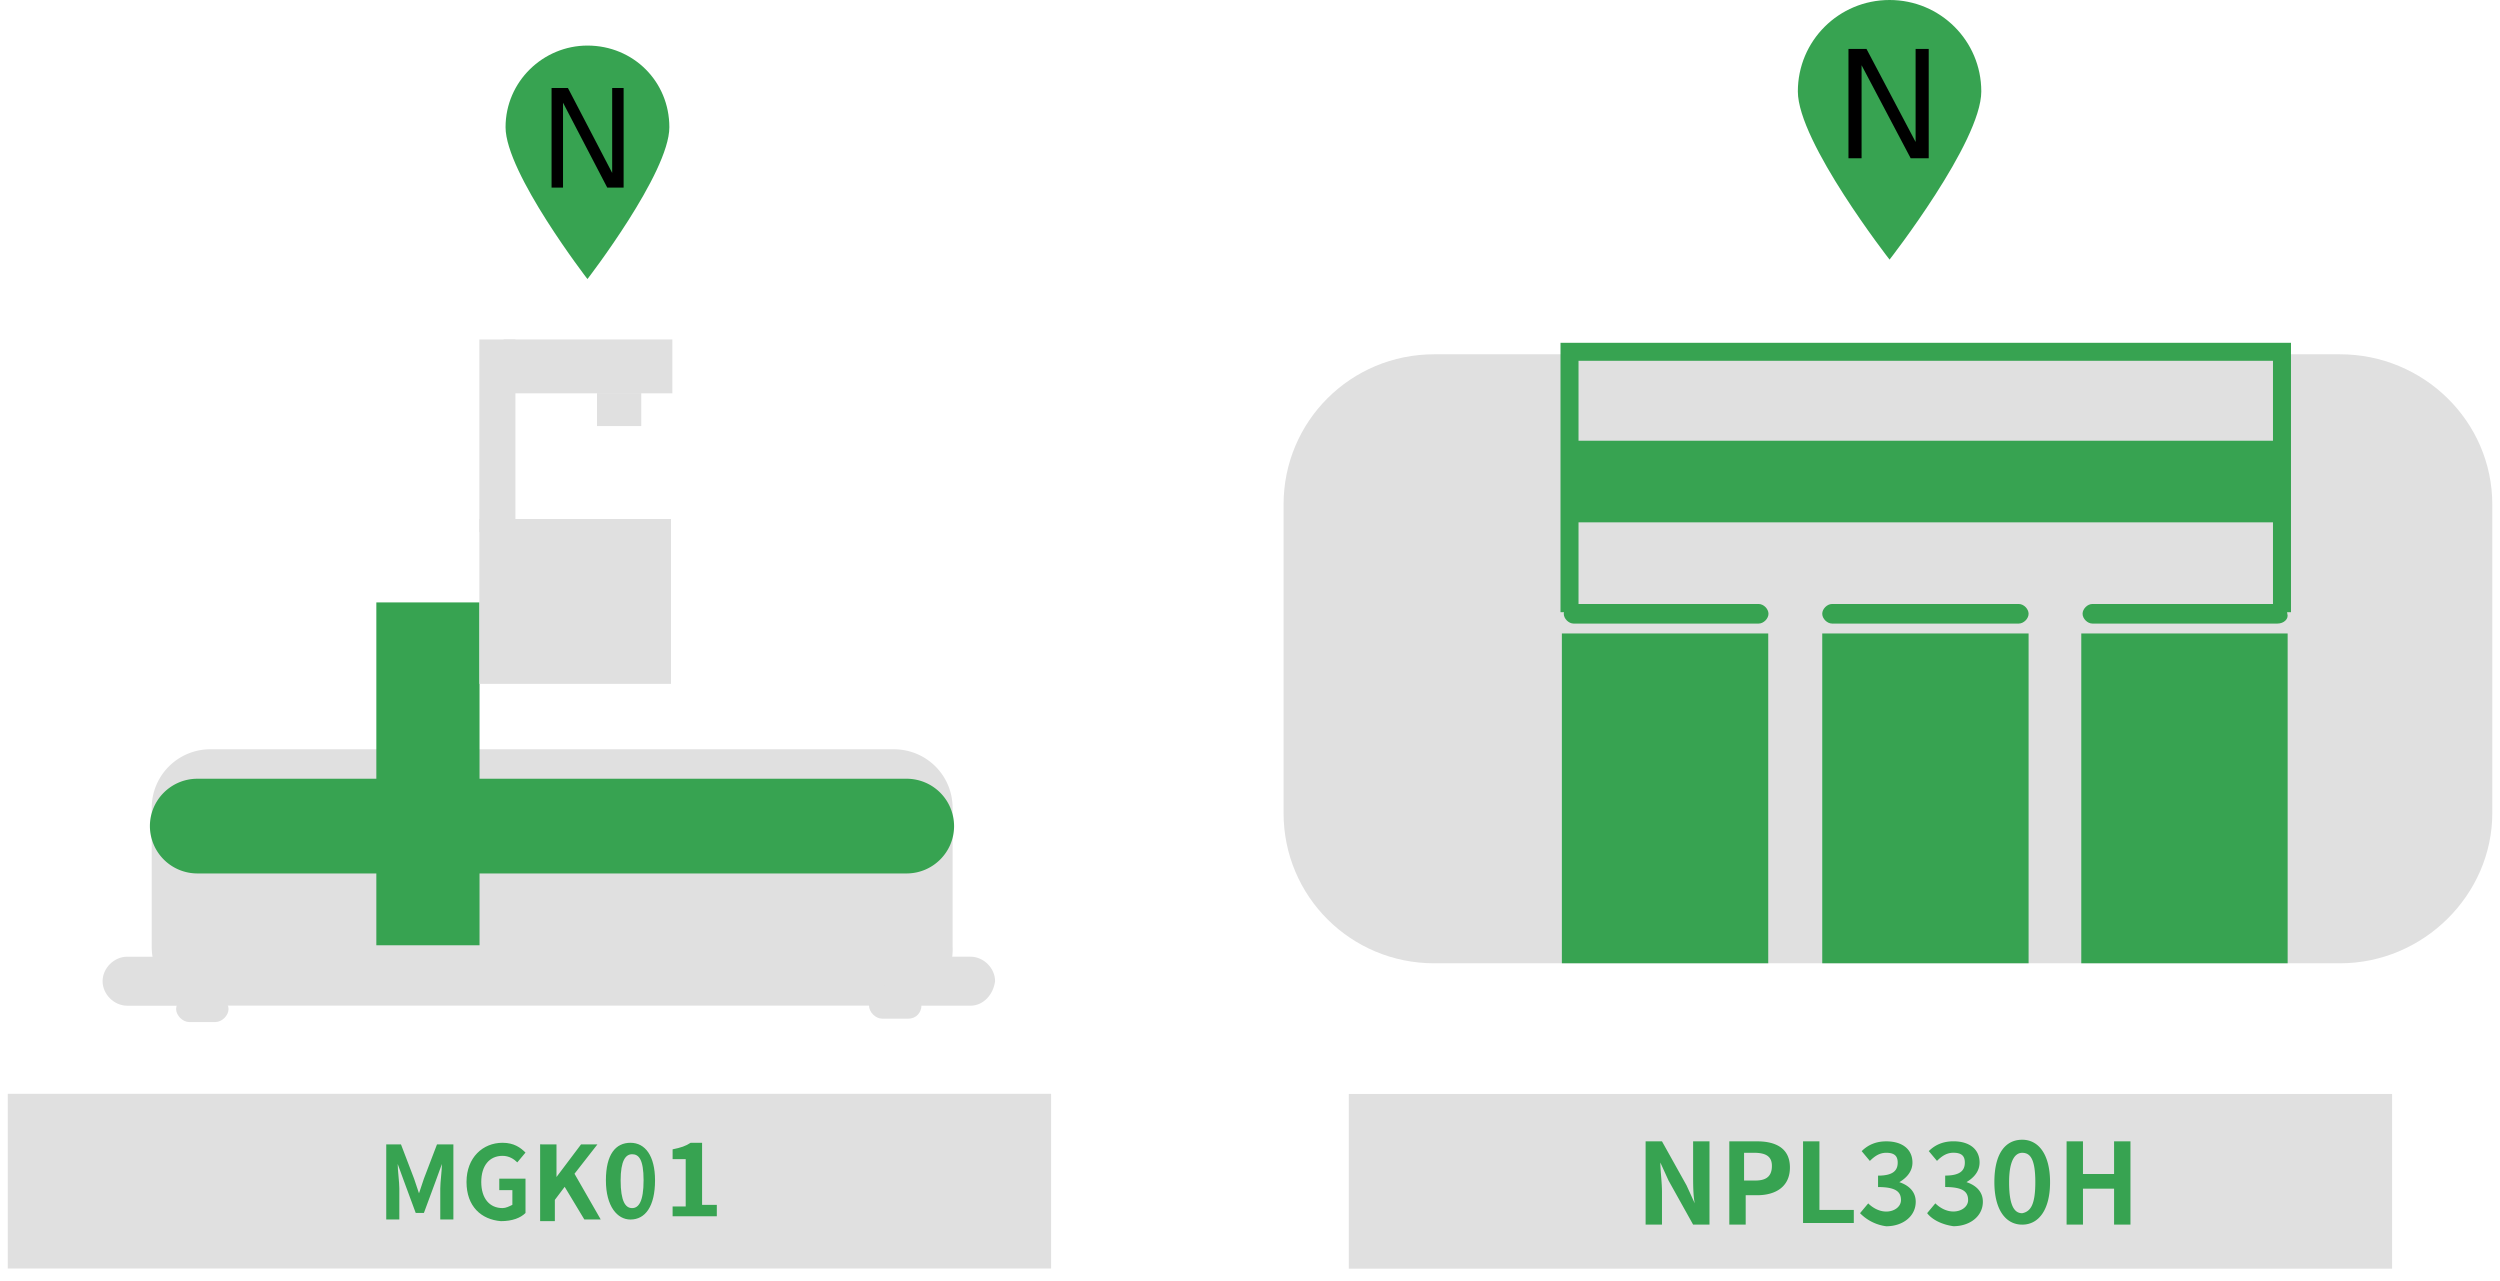
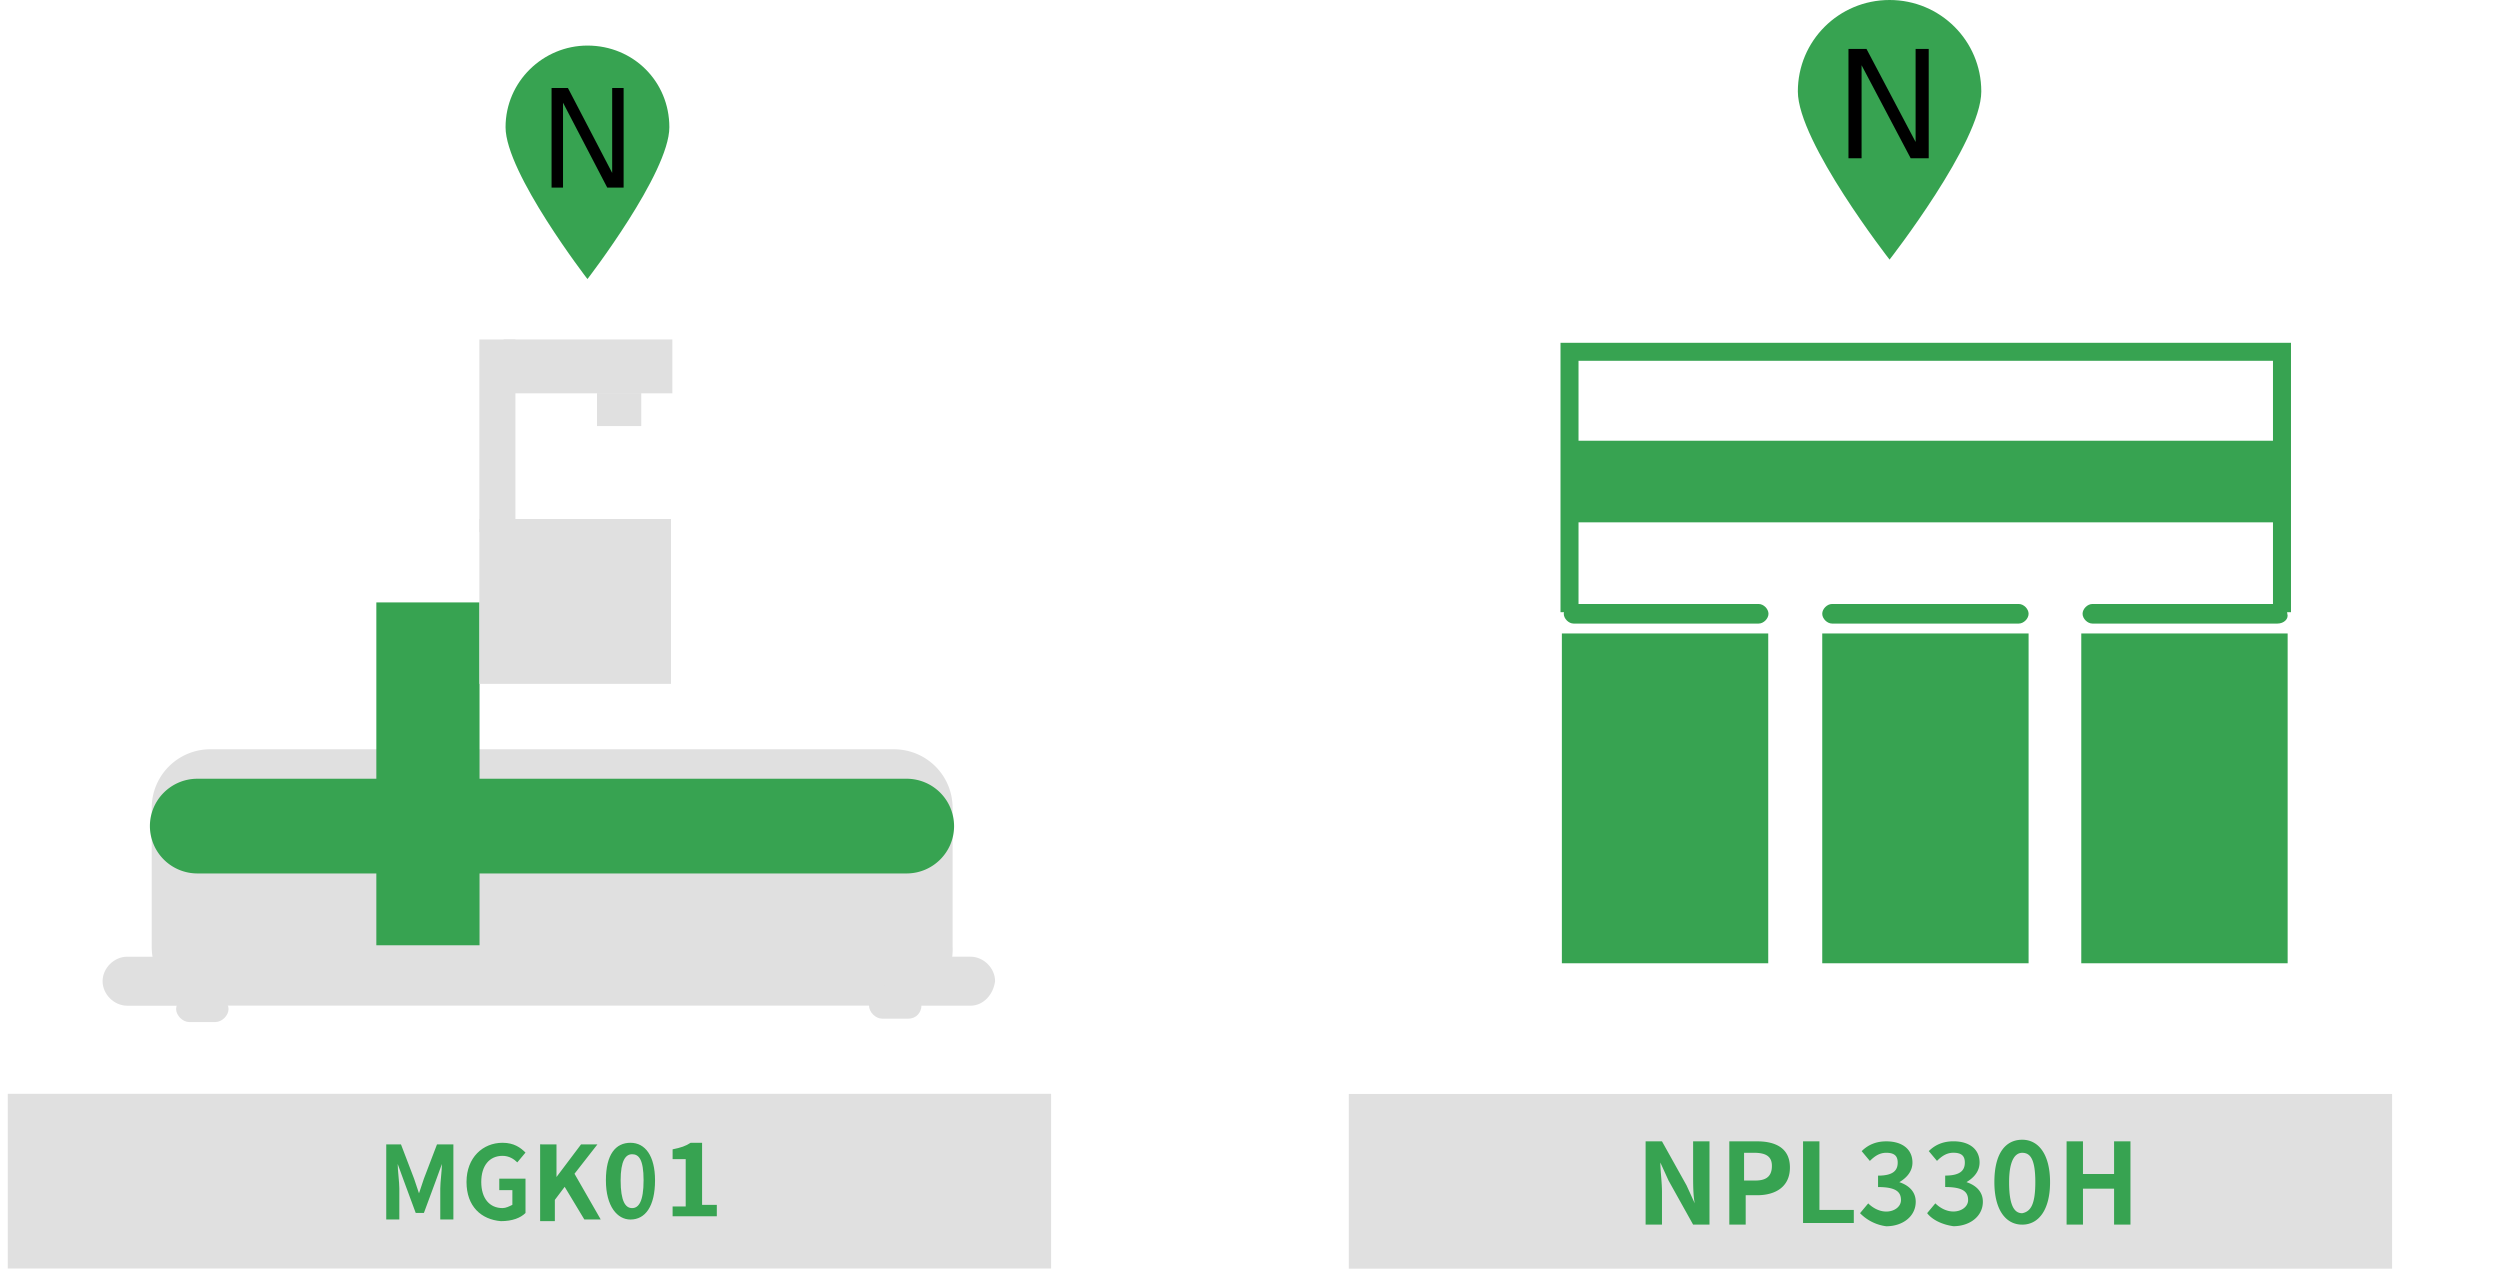
<svg xmlns="http://www.w3.org/2000/svg" width="201" height="103" fill="none">
  <path d="M84.507 87.942H.625v14.046h83.882V87.942z" fill="#E0E0E0" />
  <path d="M53.816 10.228c0 3.675-6.585 12.208-6.585 12.208s-6.584-8.533-6.584-12.208c0-3.676 3.028-6.564 6.584-6.564 3.688 0 6.585 2.888 6.585 6.564z" fill="#37A351" />
  <path d="M44.346 15.083V7.076h1.316l3.557 6.826V7.076h.92v8.007h-1.316l-3.556-6.826v6.826h-.921z" fill="#000" />
  <path d="M30.922 92.008h1.316l1.054 2.757.395 1.18.395-1.18 1.053-2.757h1.317v6.038h-1.054v-2.494c0-.525.132-1.444.132-1.969l-.526 1.444-.922 2.494h-.658l-.922-2.494-.527-1.444c0 .525.131 1.444.131 1.969v2.494h-1.052v-6.038h-.132zm6.586 3.022c0-1.97 1.317-3.15 2.897-3.15.922 0 1.45.393 1.845.787l-.659.788c-.263-.263-.659-.525-1.186-.525-1.053 0-1.712.787-1.712 2.1 0 1.313.659 2.1 1.712 2.1.264 0 .527-.131.79-.262v-1.182h-1.053v-.919h2.108v2.757c-.395.394-1.054.656-1.977.656-1.58-.13-2.765-1.181-2.765-3.15zm6.049-3.023h1.185v2.625l1.976-2.625h1.316L46.19 94.37l2.108 3.675H46.98L45.4 95.42l-.79 1.05v1.707h-1.184v-6.17h.13zm5.158 2.893c0-2.1.79-3.02 1.975-3.02 1.186 0 1.975 1.05 1.975 3.02 0 2.1-.79 3.15-1.974 3.15-1.054 0-1.976-1.05-1.976-3.15zm3.03 0c0-1.707-.396-2.1-.923-2.1s-.922.524-.922 2.1c0 1.706.395 2.231.922 2.231s.922-.525.922-2.231zm2.07 2.1h1.316v-3.807h-1.053v-.787c.659-.132 1.053-.263 1.448-.526h.922v4.989h1.185v.918h-3.555V97h-.264z" fill="#37A351" />
  <path d="M71.85 80.85H16.938c-2.634 0-4.74-2.1-4.74-4.725V64.967a4.713 4.713 0 014.74-4.726H71.85c2.634 0 4.74 2.1 4.74 4.726v11.158c.132 2.625-2.106 4.726-4.74 4.726z" fill="#E0E0E0" />
  <path d="M15.227 80.859h-5.004c-1.053 0-1.975-.92-1.975-1.97 0-1.05.922-1.969 1.976-1.969h5.003c1.054 0 1.975.92 1.975 1.97 0 1.05-.79 1.969-1.975 1.969z" fill="#E0E0E0" />
  <path d="M17.32 82.172h-2.106c-.527 0-1.054-.525-1.054-1.05 0-.526.527-1.05 1.054-1.05h2.107c.527 0 1.054.524 1.054 1.05 0 .525-.527 1.05-1.054 1.05zm60.71-1.316h-5.004c-1.053 0-1.975-.919-1.975-1.969s.922-1.969 1.975-1.969h5.004c1.053 0 1.975.919 1.975 1.969-.132 1.05-.921 1.97-1.975 1.97z" fill="#E0E0E0" />
  <path d="M73.03 81.9h-2.107c-.527 0-1.054-.525-1.054-1.05s.527-1.05 1.054-1.05h2.107c.527 0 1.053.525 1.053 1.05 0 .526-.395 1.05-1.053 1.05z" fill="#E0E0E0" />
  <path d="M38.554 48.434h-8.296V76h8.296V48.434z" fill="#37A351" />
  <path d="M53.948 41.727H38.541v13.258h15.407V41.727zm.108-14.433H40.492v4.332h13.564v-4.332zm-2.5 4.335H48v2.625h3.556V31.63z" fill="#E0E0E0" />
  <path d="M41.438 27.294h-2.897v15.49h2.898v-15.49z" fill="#E0E0E0" />
  <path d="M72.89 70.225H15.87a3.815 3.815 0 01-3.818-3.807c0-2.1 1.711-3.807 3.818-3.807h57.02a3.815 3.815 0 013.818 3.807c0 2.1-1.712 3.807-3.818 3.807z" fill="#37A351" />
  <path d="M192.325 87.955h-83.882v14.046h83.882V87.955z" fill="#E0E0E0" />
  <path d="M159.296 7.351c0 4.07-7.375 13.521-7.375 13.521s-7.374-9.451-7.374-13.52c0-4.07 3.292-7.352 7.374-7.352 4.083 0 7.375 3.282 7.375 7.351z" fill="#37A351" />
  <path d="M148.617 12.727V3.932h1.448l3.95 7.482V3.932h1.054v8.795h-1.449l-3.949-7.483v7.483h-1.054z" fill="#000" />
  <path d="M132.307 91.763h1.316l1.976 3.544.659 1.444c-.132-.656-.132-1.575-.132-2.363v-2.625h1.317v6.694h-1.317l-1.976-3.544-.658-1.444c0 .657.131 1.575.131 2.363v2.626h-1.316v-6.695zm6.73.001h2.239c1.449 0 2.634.525 2.634 2.1 0 1.576-1.185 2.232-2.634 2.232h-.922v2.363h-1.317v-6.695zm2.107 3.15c.922 0 1.317-.393 1.317-1.18 0-.788-.527-1.051-1.448-1.051h-.79v2.232h.921zm3.821-3.15h1.317v5.514h2.764v1.05h-4.081v-6.564zm4.582 5.776l.658-.788c.395.394.922.657 1.449.657.658 0 1.185-.394 1.185-.92 0-.656-.395-1.05-1.844-1.05v-.918c1.185 0 1.58-.394 1.58-1.05 0-.525-.263-.788-.921-.788-.527 0-.922.263-1.317.656l-.658-.787c.526-.525 1.184-.788 1.975-.788 1.316 0 2.107.657 2.107 1.707 0 .656-.395 1.181-1.054 1.575.79.262 1.317.787 1.317 1.575 0 1.182-1.054 1.97-2.37 1.97a3.583 3.583 0 01-2.107-1.051zm5.396-.003l.659-.788c.395.394.922.656 1.449.656.659 0 1.185-.394 1.185-.918 0-.657-.395-1.05-1.844-1.05v-.92c1.185 0 1.581-.393 1.581-1.05 0-.525-.263-.787-.922-.787-.527 0-.922.262-1.317.656l-.659-.788c.527-.525 1.186-.787 1.976-.787 1.317 0 2.107.656 2.107 1.706 0 .657-.395 1.182-1.054 1.576.791.262 1.318.787 1.318 1.575 0 1.181-1.054 1.969-2.371 1.969-.922-.132-1.712-.525-2.108-1.05zm5.405-2.489c0-2.362.921-3.413 2.238-3.413s2.239 1.182 2.239 3.413c0 2.232-.922 3.413-2.239 3.413-1.317 0-2.238-1.181-2.238-3.413zm3.292 0c0-1.838-.395-2.362-1.054-2.362-.527 0-1.054.524-1.054 2.362s.396 2.495 1.054 2.495c.659-.132 1.054-.657 1.054-2.495zm2.514-3.285h1.317v2.625h2.501v-2.625h1.317v6.694h-1.317V95.57h-2.501v2.888h-1.317v-6.695z" fill="#37A351" />
-   <path d="M188.135 77.449h-72.821c-6.716 0-12.115-5.382-12.115-12.077v-24.81c0-6.695 5.399-12.077 12.115-12.077h72.821c6.716 0 12.246 5.382 12.246 12.077v24.81c0 6.563-5.53 12.077-12.246 12.077z" fill="#E0E0E0" />
  <path d="M184.196 49.222h-1.449V29.006h-55.834v20.216h-1.448v-21.66h58.731v21.66zm-42.03 1.708h-16.592v26.517h16.592V50.93z" fill="#37A351" />
  <path d="M183.383 35.434h-57.809v6.564h57.809v-6.564zm-41.987 14.701h-14.879c-.395 0-.79-.394-.79-.788s.395-.787.79-.787h14.879c.395 0 .79.393.79.787s-.395.788-.79.788zm20.913 0h-15.011c-.395 0-.79-.394-.79-.788s.395-.787.79-.787h15.011c.395 0 .79.393.79.787s-.395.788-.79.788zm20.801 0h-14.88c-.396 0-.791-.394-.791-.788s.395-.787.791-.787h14.88c.395 0 .79.393.79.787.131.394-.264.788-.79.788zm-20.011.797h-16.591v26.516h16.591V50.932zm20.828-.002h-16.593v26.517h16.593V50.93z" fill="#37A351" />
</svg>